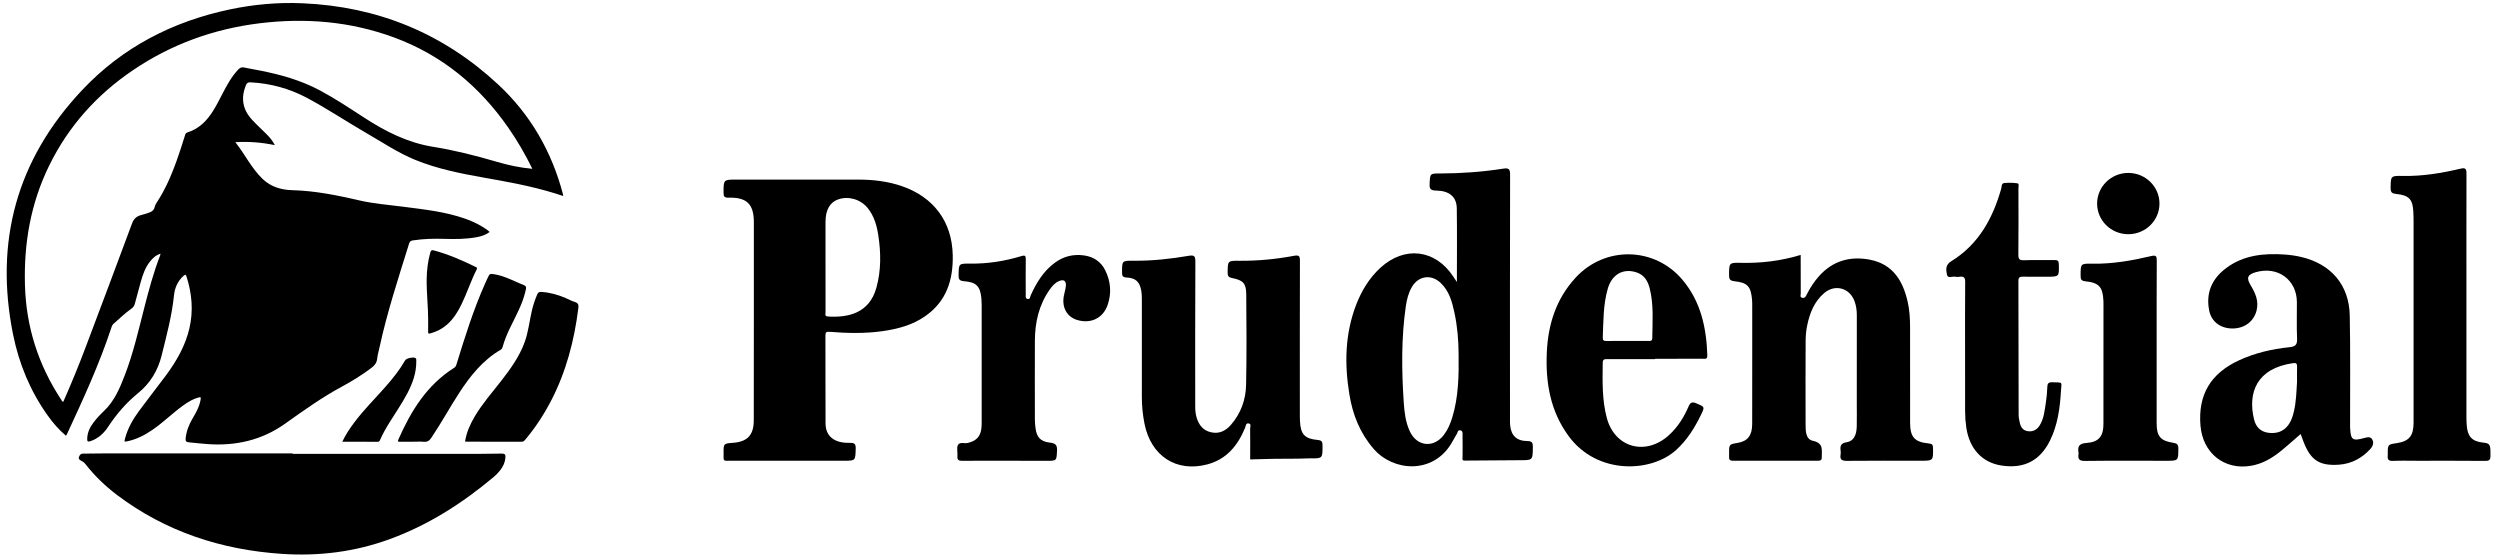
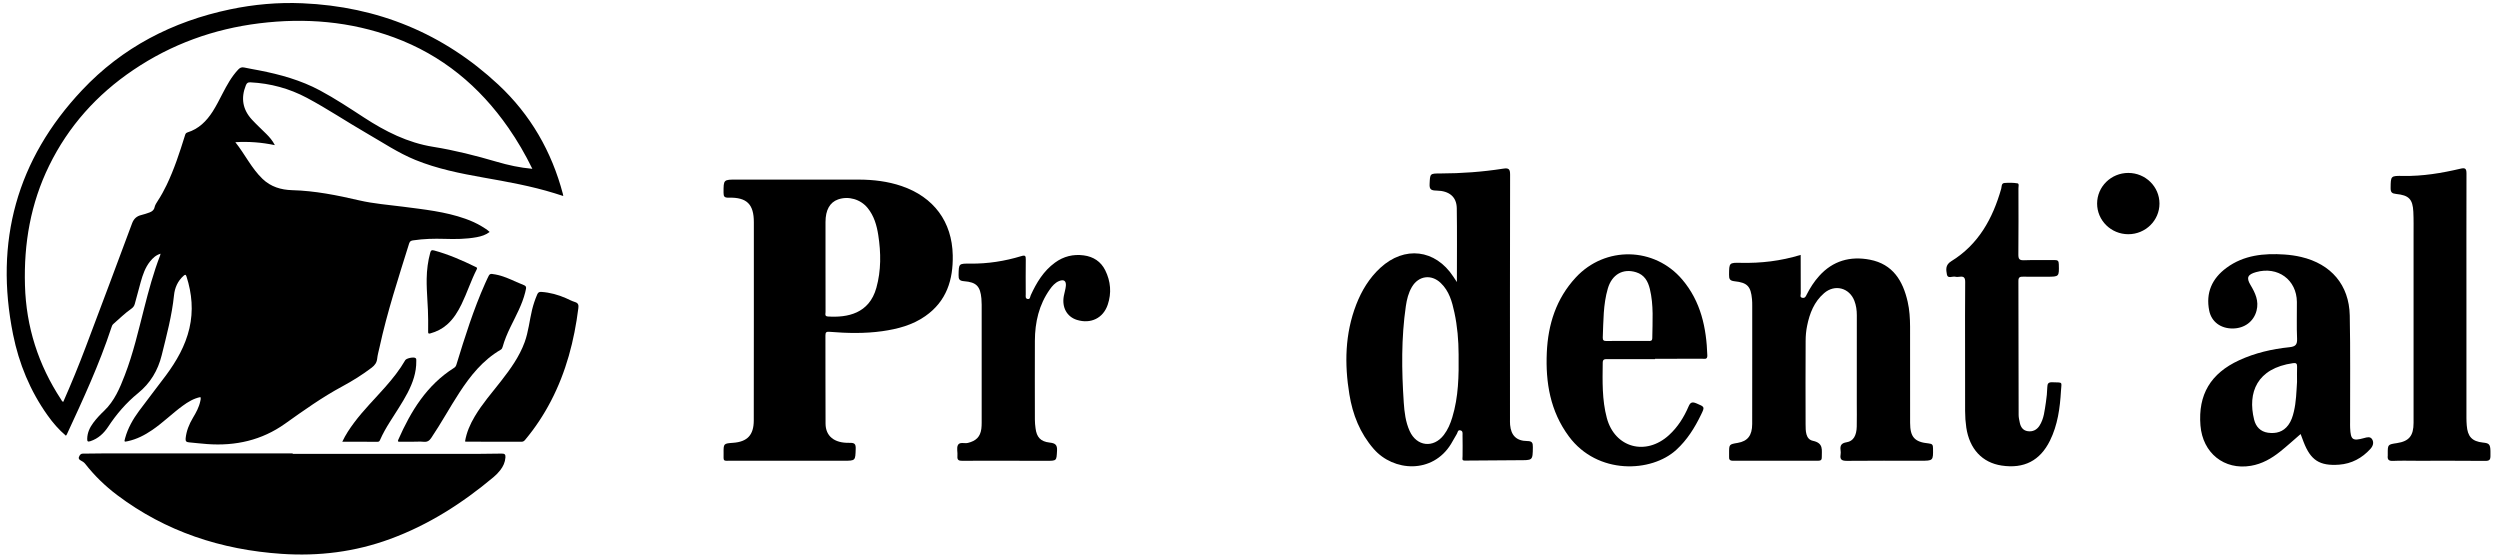
<svg xmlns="http://www.w3.org/2000/svg" width="232" height="52" viewBox="0 0 232 52" fill="none">
  <path d="M25.507 13.47C24.269 13.209 23.088 13.122 21.839 13.195C22.738 14.321 23.332 15.614 24.368 16.605C25.136 17.338 26.084 17.62 27.11 17.648C29.232 17.703 31.291 18.12 33.346 18.597C34.683 18.906 36.056 19.007 37.417 19.184C39.363 19.438 41.319 19.639 43.183 20.3C43.721 20.491 44.237 20.72 44.722 21.016C44.966 21.165 45.217 21.315 45.44 21.527C45.079 21.801 44.669 21.93 44.241 22.01C43.247 22.194 42.246 22.198 41.238 22.166C40.279 22.138 39.317 22.159 38.365 22.302C38.196 22.326 38.044 22.351 37.973 22.576C36.979 25.771 35.932 28.951 35.221 32.225C35.143 32.58 35.04 32.931 35.002 33.289C34.962 33.657 34.782 33.897 34.492 34.12C33.633 34.773 32.72 35.343 31.772 35.854C29.897 36.862 28.174 38.096 26.448 39.323C24.291 40.856 21.864 41.401 19.232 41.21C18.663 41.168 18.1 41.102 17.534 41.05C17.283 41.029 17.202 40.936 17.227 40.678C17.297 39.987 17.552 39.364 17.906 38.77C18.196 38.287 18.465 37.797 18.585 37.241C18.613 37.116 18.655 36.987 18.599 36.848C17.969 36.977 17.442 37.3 16.94 37.668C15.971 38.377 15.122 39.225 14.128 39.903C13.434 40.376 12.702 40.758 11.871 40.939C11.514 41.016 11.514 41.016 11.613 40.654C11.867 39.729 12.334 38.909 12.9 38.141C13.717 37.029 14.577 35.948 15.398 34.839C16.381 33.508 17.198 32.097 17.577 30.47C17.955 28.843 17.814 27.248 17.311 25.67C17.241 25.44 17.163 25.479 17.028 25.6C16.487 26.084 16.218 26.713 16.148 27.401C15.953 29.295 15.461 31.127 15.005 32.969C14.655 34.384 13.947 35.565 12.805 36.49C11.712 37.38 10.81 38.429 10.039 39.601C9.639 40.206 9.122 40.699 8.394 40.939C8.146 41.022 8.086 40.963 8.093 40.72C8.104 40.157 8.327 39.677 8.656 39.236C8.956 38.836 9.296 38.471 9.657 38.131C10.626 37.206 11.117 36.021 11.581 34.818C12.363 32.795 12.844 30.685 13.381 28.593C13.802 26.945 14.241 25.305 14.857 23.713C14.871 23.675 14.878 23.63 14.899 23.543C14.464 23.675 14.177 23.949 13.926 24.262C13.473 24.825 13.251 25.493 13.059 26.17C12.868 26.845 12.692 27.526 12.508 28.204C12.458 28.391 12.359 28.527 12.193 28.645C11.591 29.066 11.072 29.584 10.52 30.063C10.41 30.161 10.375 30.279 10.336 30.404C9.214 33.81 7.711 37.06 6.204 40.31C6.186 40.348 6.155 40.383 6.119 40.435C5.454 39.875 4.902 39.229 4.411 38.537C2.794 36.268 1.758 33.741 1.213 31.04C-0.52 22.437 1.535 14.822 7.616 8.367C11.333 4.412 15.995 1.993 21.347 0.87C23.562 0.404 25.804 0.206 28.065 0.303C35.072 0.602 41.149 3.108 46.236 7.846C49.239 10.644 51.202 14.071 52.239 18.009C52.249 18.051 52.253 18.093 52.271 18.19C51.988 18.1 51.733 18.016 51.475 17.936C49.31 17.265 47.085 16.869 44.856 16.476C42.706 16.094 40.566 15.666 38.532 14.836C36.936 14.182 35.518 13.223 34.036 12.371C32.175 11.297 30.385 10.095 28.482 9.08C26.848 8.211 25.101 7.735 23.243 7.641C22.996 7.627 22.897 7.71 22.812 7.926C22.338 9.104 22.518 10.168 23.381 11.103C23.809 11.565 24.276 11.993 24.722 12.438C25.009 12.726 25.281 13.028 25.507 13.47ZM49.402 15.666C48.74 14.311 48.012 13.06 47.18 11.864C44.503 8.009 41.029 5.117 36.554 3.47C32.508 1.982 28.33 1.638 24.068 2.163C19.823 2.688 15.911 4.103 12.38 6.487C8.988 8.774 6.353 11.714 4.563 15.368C2.84 18.882 2.203 22.604 2.317 26.483C2.426 30.327 3.551 33.855 5.674 37.081C5.723 37.157 5.748 37.265 5.872 37.289C6.618 35.6 7.318 33.894 7.969 32.166C9.409 28.357 10.838 24.544 12.257 20.727C12.416 20.3 12.684 20.056 13.123 19.952C13.381 19.89 13.636 19.803 13.887 19.712C14.103 19.632 14.287 19.49 14.336 19.261C14.389 19.017 14.524 18.823 14.655 18.617C14.956 18.155 15.221 17.672 15.458 17.178C16.165 15.708 16.668 14.165 17.152 12.611C17.195 12.479 17.212 12.347 17.389 12.291C18.447 11.965 19.168 11.238 19.741 10.342C20.078 9.81 20.36 9.25 20.647 8.694C21.057 7.902 21.482 7.12 22.104 6.456C22.264 6.285 22.423 6.212 22.66 6.264C23.116 6.365 23.579 6.438 24.039 6.529C26.006 6.911 27.92 7.443 29.692 8.392C31.103 9.149 32.437 10.032 33.778 10.905C35.755 12.194 37.831 13.247 40.205 13.626C42.2 13.946 44.153 14.443 46.087 15.01C47.149 15.322 48.234 15.562 49.402 15.666Z" fill="black" />
  <path d="M27.159 42.121C32.32 42.121 37.477 42.121 42.638 42.121C43.944 42.121 45.252 42.117 46.558 42.093C46.855 42.086 46.922 42.194 46.904 42.455C46.873 42.9 46.696 43.282 46.427 43.629C46.243 43.866 46.034 44.081 45.804 44.273C42.914 46.695 39.777 48.708 36.197 50.021C32.943 51.217 29.586 51.631 26.137 51.398C20.52 51.019 15.376 49.333 10.87 45.941C9.759 45.103 8.765 44.14 7.909 43.045C7.803 42.91 7.668 42.827 7.52 42.747C7.389 42.677 7.258 42.587 7.325 42.413C7.389 42.246 7.467 42.097 7.697 42.097C8.344 42.097 8.991 42.076 9.639 42.076C13.325 42.072 17.011 42.076 20.696 42.076C22.851 42.076 25.005 42.076 27.163 42.076C27.159 42.09 27.159 42.104 27.159 42.121Z" fill="black" />
  <path d="M43.155 40.971C43.293 40.13 43.625 39.368 44.057 38.645C44.75 37.474 45.649 36.449 46.483 35.382C47.361 34.255 48.196 33.105 48.687 31.756C49.041 30.783 49.136 29.747 49.377 28.746C49.497 28.256 49.656 27.78 49.858 27.314C49.936 27.137 50.042 27.074 50.24 27.088C51.039 27.144 51.796 27.352 52.525 27.672C52.801 27.794 53.066 27.94 53.353 28.027C53.671 28.124 53.707 28.312 53.671 28.593C53.293 31.607 52.536 34.513 51.121 37.227C50.459 38.499 49.67 39.695 48.747 40.8C48.652 40.915 48.567 40.995 48.394 40.995C46.696 40.988 44.998 40.992 43.3 40.988C43.257 40.988 43.215 40.978 43.155 40.971Z" fill="black" />
  <path d="M38.348 40.991C37.934 40.991 37.52 40.987 37.11 40.995C36.947 40.998 36.884 40.977 36.965 40.796C38.132 38.155 39.597 35.739 42.144 34.133C42.282 34.046 42.328 33.932 42.37 33.789C43.148 31.252 43.941 28.721 45.026 26.288C45.094 26.139 45.161 25.989 45.232 25.84C45.447 25.371 45.447 25.378 45.982 25.472C46.668 25.597 47.294 25.885 47.924 26.167C48.065 26.229 48.207 26.292 48.352 26.348C48.886 26.556 48.882 26.556 48.741 27.123C48.454 28.273 47.878 29.302 47.365 30.358C47.075 30.953 46.82 31.558 46.643 32.194C46.611 32.301 46.572 32.392 46.466 32.454C44.797 33.428 43.644 34.88 42.618 36.455C41.723 37.831 40.941 39.274 40.021 40.636C39.841 40.904 39.653 41.029 39.324 40.998C38.999 40.967 38.67 40.991 38.348 40.991Z" fill="black" />
  <path d="M39.734 29.733C39.738 28.44 39.575 27.154 39.596 25.857C39.61 25.044 39.709 24.244 39.925 23.455C39.982 23.247 40.045 23.177 40.286 23.243C41.623 23.608 42.882 24.157 44.12 24.762C44.223 24.811 44.322 24.835 44.241 24.995C43.706 26.041 43.349 27.164 42.836 28.221C42.493 28.926 42.086 29.594 41.485 30.122C41.036 30.515 40.519 30.779 39.939 30.939C39.773 30.984 39.724 30.953 39.731 30.782C39.741 30.435 39.734 30.084 39.734 29.733Z" fill="black" />
  <path d="M31.765 40.991C32.072 40.338 32.451 39.775 32.858 39.229C33.735 38.051 34.785 37.015 35.755 35.913C36.444 35.134 37.088 34.325 37.608 33.424C37.714 33.243 38.397 33.101 38.563 33.23C38.655 33.299 38.627 33.41 38.631 33.504C38.648 34.564 38.305 35.527 37.824 36.455C37.336 37.394 36.731 38.263 36.176 39.159C35.843 39.691 35.528 40.233 35.277 40.81C35.231 40.915 35.192 40.998 35.044 40.998C33.965 40.988 32.886 40.991 31.765 40.991Z" fill="black" />
  <path d="M69.957 29.712C69.957 26.681 69.957 23.654 69.957 20.623C69.957 18.951 69.313 18.305 67.623 18.343C67.223 18.353 67.145 18.242 67.145 17.88C67.145 16.664 67.131 16.664 68.373 16.664C72.147 16.664 75.921 16.657 79.695 16.667C81.047 16.671 82.38 16.827 83.668 17.265C86.657 18.287 88.351 20.578 88.415 23.685C88.461 25.962 87.845 27.957 85.861 29.34C84.672 30.171 83.303 30.532 81.878 30.734C80.251 30.963 78.617 30.925 76.986 30.793C76.675 30.769 76.6 30.838 76.6 31.134C76.611 33.859 76.593 36.587 76.611 39.312C76.618 40.47 77.414 41.123 78.808 41.095C79.289 41.085 79.427 41.172 79.409 41.655C79.374 42.757 79.398 42.757 78.295 42.757C74.828 42.757 71.362 42.76 67.895 42.757C67.049 42.757 67.152 42.861 67.149 42.044C67.141 41.158 67.149 41.158 68.036 41.092C69.352 40.998 69.947 40.369 69.95 39.027C69.961 35.92 69.957 32.816 69.957 29.712ZM76.607 24.637C76.607 26.076 76.604 27.515 76.611 28.954C76.611 29.114 76.505 29.354 76.83 29.371C78.638 29.486 80.658 29.111 81.326 26.712C81.775 25.1 81.758 23.459 81.503 21.815C81.362 20.908 81.114 20.039 80.52 19.305C79.855 18.485 78.73 18.169 77.768 18.509C77.007 18.781 76.607 19.49 76.607 20.602C76.607 21.951 76.607 23.292 76.607 24.637Z" fill="black" />
  <path d="M135.199 26.174C135.199 23.779 135.224 21.551 135.189 19.323C135.171 18.273 134.503 17.707 133.307 17.686C132.822 17.675 132.638 17.595 132.667 17.07C132.716 16.097 132.681 16.097 133.685 16.097C135.631 16.094 137.569 15.951 139.49 15.652C140 15.572 140.141 15.677 140.137 16.205C140.12 23.755 140.123 31.307 140.127 38.857C140.127 39.044 140.12 39.236 140.137 39.423C140.222 40.407 140.728 40.922 141.726 40.928C142.189 40.932 142.253 41.095 142.249 41.488C142.235 42.778 142.235 42.701 140.894 42.708C139.296 42.718 137.739 42.729 136.009 42.743C135.642 42.75 135.719 42.659 135.726 42.326C135.744 41.512 135.726 41.213 135.723 40.4C135.723 40.219 135.772 39.986 135.514 39.934C135.27 39.886 135.277 40.133 135.196 40.264C135.008 40.57 134.842 40.894 134.655 41.2C132.936 44.001 129.317 43.768 127.481 41.662C126.204 40.195 125.525 38.468 125.221 36.591C124.761 33.772 124.81 30.977 125.857 28.266C126.356 26.98 127.06 25.812 128.086 24.863C130.332 22.788 133.197 23.132 134.863 25.666C134.941 25.788 135.023 25.913 135.199 26.174ZM135.359 32.892C135.355 31.582 135.245 30.282 134.969 29.003C134.754 28.002 134.485 27.008 133.7 26.261C132.819 25.419 131.637 25.59 131.025 26.629C130.7 27.178 130.555 27.783 130.463 28.402C130.031 31.373 130.07 34.359 130.268 37.345C130.329 38.245 130.435 39.156 130.817 40C131.468 41.436 133.024 41.617 133.986 40.365C134.361 39.875 134.595 39.319 134.771 38.735C135.355 36.824 135.383 34.86 135.359 32.892Z" fill="black" />
  <path d="M167.103 23.654C167.103 24.898 167.099 26.07 167.11 27.241C167.11 27.38 166.997 27.602 167.28 27.64C167.51 27.672 167.577 27.505 167.651 27.355C167.969 26.726 168.344 26.136 168.822 25.607C170.088 24.2 171.701 23.748 173.523 24.099C175.67 24.512 176.593 26.073 177.032 28.002C177.205 28.76 177.251 29.538 177.255 30.313C177.258 33.285 177.255 36.257 177.258 39.232C177.258 40.553 177.665 41.026 178.985 41.151C179.328 41.182 179.381 41.297 179.384 41.592C179.402 42.757 179.409 42.757 178.224 42.757C175.953 42.757 173.679 42.743 171.408 42.767C170.941 42.771 170.725 42.67 170.806 42.187C170.828 42.058 170.824 41.919 170.806 41.791C170.746 41.353 170.859 41.123 171.372 41.04C171.995 40.942 172.288 40.414 172.306 39.587C172.324 38.867 172.31 38.148 172.31 37.428C172.31 34.703 172.306 31.975 172.313 29.25C172.313 28.791 172.253 28.346 172.087 27.915C171.62 26.702 170.265 26.348 169.275 27.206C168.351 28.002 167.934 29.079 167.701 30.23C167.605 30.692 167.563 31.169 167.563 31.638C167.548 34.213 167.552 36.789 167.559 39.361C167.563 39.973 167.548 40.758 168.238 40.908C169.264 41.127 169.045 41.787 169.062 42.423C169.07 42.663 168.981 42.757 168.73 42.757C166.091 42.75 163.452 42.75 160.813 42.757C160.52 42.757 160.442 42.632 160.46 42.381C160.467 42.267 160.46 42.156 160.46 42.041C160.46 41.234 160.46 41.234 161.263 41.099C162.182 40.942 162.6 40.414 162.603 39.35C162.61 37.324 162.607 35.298 162.607 33.275C162.607 31.648 162.607 30.018 162.607 28.391C162.607 28.183 162.607 27.974 162.586 27.766C162.476 26.584 162.165 26.226 160.969 26.101C160.516 26.052 160.453 25.882 160.456 25.503C160.467 24.387 160.453 24.366 161.56 24.391C163.406 24.432 165.232 24.227 167.103 23.654Z" fill="black" />
-   <path d="M116.016 42.635C116.016 41.429 116.027 40.911 116.013 39.761C116.009 39.601 116.154 39.337 115.868 39.291C115.606 39.253 115.613 39.528 115.549 39.688C114.877 41.325 113.841 42.621 112.033 43.097C109.15 43.855 106.802 42.312 106.207 39.309C106.045 38.492 105.963 37.665 105.963 36.831C105.967 33.803 105.967 30.776 105.963 27.745C105.963 27.481 105.956 27.213 105.907 26.956C105.751 26.142 105.394 25.798 104.552 25.753C104.166 25.732 104.127 25.59 104.127 25.277C104.124 24.189 104.113 24.186 105.228 24.196C106.925 24.21 108.609 24.029 110.275 23.744C110.771 23.661 110.933 23.706 110.93 24.262C110.905 28.711 110.916 33.157 110.916 37.606C110.916 37.985 110.93 38.36 111.039 38.728C111.248 39.427 111.634 39.955 112.401 40.119C113.169 40.285 113.76 39.966 114.237 39.417C115.16 38.353 115.61 37.077 115.638 35.711C115.694 32.913 115.677 30.108 115.652 27.31C115.641 26.288 115.365 26.014 114.368 25.809C114.067 25.746 113.922 25.673 113.926 25.315C113.936 24.196 113.915 24.189 115.044 24.2C116.741 24.213 118.425 24.05 120.091 23.737C120.558 23.65 120.636 23.772 120.633 24.2C120.618 28.951 120.625 33.699 120.625 38.45C120.625 38.676 120.625 38.906 120.64 39.132C120.707 40.306 121.078 40.717 122.277 40.828C122.677 40.866 122.73 41.012 122.73 41.349C122.727 42.534 122.762 42.555 121.559 42.534C119.769 42.611 119.38 42.52 116.016 42.635Z" fill="black" />
  <path d="M213.498 40.278C212.84 40.848 212.235 41.398 211.598 41.908C210.799 42.548 209.918 43.052 208.885 43.226C206.405 43.646 204.407 42.041 204.202 39.482C203.972 36.622 205.146 34.651 207.795 33.431C209.274 32.75 210.845 32.388 212.458 32.221C213.017 32.162 213.193 31.992 213.169 31.425C213.116 30.292 213.162 29.156 213.151 28.019C213.13 25.958 211.379 24.683 209.359 25.253C208.588 25.471 208.439 25.764 208.839 26.434C209.288 27.185 209.645 27.925 209.405 28.84C209.147 29.823 208.305 30.477 207.194 30.484C206.076 30.491 205.224 29.861 205.015 28.829C204.683 27.175 205.27 25.847 206.621 24.853C208.223 23.671 210.088 23.49 212.005 23.619C212.521 23.654 213.041 23.727 213.544 23.845C216.327 24.498 217.997 26.445 218.057 29.27C218.124 32.562 218.082 35.857 218.089 39.152C218.089 39.34 218.082 39.531 218.093 39.719C218.146 40.828 218.319 40.946 219.398 40.65C219.653 40.581 219.96 40.483 220.134 40.765C220.325 41.078 220.201 41.408 219.974 41.658C219.2 42.51 218.231 43.035 217.07 43.122C215.252 43.254 214.428 42.705 213.777 41.022C213.685 40.793 213.604 40.563 213.498 40.278ZM213.165 35.444C213.165 34.971 213.154 34.498 213.169 34.025C213.176 33.754 213.091 33.657 212.801 33.699C209.43 34.178 208.563 36.431 209.182 38.944C209.341 39.587 209.759 40.056 210.473 40.157C211.227 40.261 211.885 40.08 212.355 39.444C212.631 39.069 212.765 38.641 212.871 38.196C213.087 37.293 213.105 36.365 213.165 35.444Z" fill="black" />
  <path d="M153.59 33.33C152.125 33.33 150.665 33.33 149.2 33.33C148.967 33.33 148.737 33.292 148.733 33.65C148.712 35.374 148.662 37.098 149.112 38.784C149.851 41.554 152.734 42.343 154.885 40.376C155.702 39.628 156.275 38.711 156.703 37.71C156.873 37.31 157.06 37.279 157.435 37.435C158.206 37.762 158.217 37.745 157.849 38.499C157.265 39.701 156.568 40.824 155.564 41.742C153.254 43.862 148.249 44.081 145.596 40.504C143.859 38.165 143.42 35.499 143.544 32.701C143.661 30.101 144.411 27.717 146.232 25.75C148.956 22.809 153.537 22.896 156.123 25.955C157.842 27.988 158.358 30.424 158.44 32.99C158.45 33.386 158.181 33.289 157.973 33.292C156.508 33.299 155.047 33.295 153.583 33.295C153.59 33.306 153.59 33.316 153.59 33.33ZM150.983 31.641C151.637 31.641 152.288 31.641 152.943 31.641C153.13 31.641 153.328 31.679 153.332 31.377C153.349 29.851 153.473 28.318 153.105 26.81C152.932 26.104 152.607 25.503 151.828 25.263C150.619 24.888 149.586 25.461 149.204 26.782C148.772 28.266 148.8 29.802 148.737 31.328C148.726 31.585 148.839 31.648 149.076 31.645C149.717 31.634 150.35 31.641 150.983 31.641Z" fill="black" />
  <path d="M228.885 27.783C228.885 31.453 228.885 35.124 228.885 38.798C228.885 39.024 228.896 39.25 228.914 39.475C228.991 40.501 229.391 40.963 230.42 41.071C230.969 41.127 231.103 41.213 231.114 41.86C231.117 41.989 231.107 42.086 231.114 42.256C231.124 42.677 231.022 42.774 230.608 42.771C228.51 42.75 226.413 42.76 224.315 42.76C223.565 42.76 222.812 42.736 222.062 42.771C221.662 42.788 221.542 42.639 221.584 42.284C221.591 42.228 221.584 42.169 221.584 42.114C221.581 41.248 221.581 41.248 222.44 41.12C223.558 40.949 223.979 40.445 223.979 39.243C223.983 33.452 223.983 27.661 223.979 21.871C223.979 21.134 223.993 20.393 223.958 19.657C223.901 18.485 223.547 18.117 222.359 17.999C221.977 17.96 221.846 17.849 221.85 17.453C221.864 16.313 221.846 16.306 223.02 16.327C224.824 16.358 226.582 16.066 228.326 15.656C228.754 15.555 228.889 15.625 228.889 16.09C228.878 19.987 228.885 23.883 228.885 27.783Z" fill="black" />
  <path d="M182.359 32.537C182.359 30.417 182.348 28.297 182.369 26.177C182.373 25.777 182.256 25.624 181.853 25.683C181.722 25.701 181.577 25.711 181.45 25.68C181.181 25.617 180.742 25.892 180.672 25.471C180.597 25.047 180.509 24.592 181.068 24.248C183.615 22.683 184.927 20.271 185.712 17.515C185.769 17.32 185.709 17.004 186.02 16.98C186.42 16.952 186.834 16.948 187.226 17.015C187.392 17.042 187.311 17.317 187.311 17.48C187.315 19.524 187.325 21.568 187.304 23.612C187.301 24.025 187.385 24.168 187.835 24.15C188.776 24.112 189.72 24.15 190.665 24.133C190.969 24.126 191.05 24.22 191.057 24.515C191.089 25.68 191.103 25.68 189.95 25.68C189.218 25.68 188.486 25.69 187.753 25.676C187.453 25.669 187.304 25.721 187.308 26.072C187.322 30.219 187.318 34.362 187.329 38.509C187.329 38.752 187.389 38.995 187.438 39.235C187.523 39.635 187.732 39.948 188.171 40.014C188.631 40.083 189.006 39.899 189.257 39.517C189.688 38.856 189.738 38.088 189.858 37.344C189.932 36.879 189.975 36.406 189.989 35.933C189.999 35.61 190.074 35.461 190.449 35.474C191.482 35.506 191.308 35.401 191.259 36.27C191.167 37.862 190.955 39.437 190.236 40.893C189.317 42.753 187.828 43.514 185.758 43.205C183.951 42.934 182.769 41.665 182.472 39.677C182.398 39.169 182.362 38.662 182.362 38.151C182.359 36.284 182.359 34.411 182.359 32.537Z" fill="black" />
  <path d="M93.466 42.757C92.079 42.757 90.693 42.746 89.306 42.764C88.952 42.767 88.818 42.677 88.85 42.322C88.882 41.985 88.758 41.596 88.889 41.314C89.048 40.977 89.504 41.182 89.823 41.102C90.569 40.918 90.965 40.546 91.068 39.802C91.092 39.615 91.099 39.427 91.099 39.236C91.099 35.583 91.099 31.93 91.099 28.277C91.099 28.089 91.092 27.898 91.075 27.71C90.972 26.577 90.618 26.184 89.472 26.097C89.019 26.062 88.949 25.906 88.956 25.517C88.977 24.453 88.959 24.453 90.059 24.464C91.669 24.481 93.243 24.234 94.775 23.768C95.139 23.657 95.199 23.744 95.192 24.078C95.178 25.155 95.185 26.236 95.189 27.314C95.189 27.477 95.132 27.7 95.358 27.745C95.606 27.794 95.592 27.533 95.652 27.401C96.186 26.233 96.833 25.152 97.905 24.37C98.705 23.786 99.6 23.57 100.572 23.699C101.471 23.817 102.164 24.276 102.564 25.079C103.073 26.104 103.165 27.192 102.797 28.277C102.373 29.531 101.22 30.081 99.943 29.688C99.009 29.399 98.528 28.527 98.722 27.467C98.779 27.15 98.885 26.841 98.913 26.525C98.952 26.052 98.712 25.899 98.27 26.087C97.905 26.243 97.654 26.535 97.431 26.848C96.412 28.28 96.045 29.903 96.037 31.62C96.027 34.064 96.034 36.504 96.037 38.947C96.037 39.212 96.062 39.476 96.098 39.74C96.2 40.567 96.561 40.977 97.406 41.071C97.93 41.127 98.124 41.28 98.093 41.825C98.04 42.764 98.079 42.764 97.099 42.764C95.892 42.757 94.679 42.757 93.466 42.757Z" fill="black" />
-   <path d="M200.137 31.867C200.137 34.346 200.137 36.827 200.137 39.306C200.137 40.48 200.502 40.918 201.68 41.092C202.033 41.144 202.154 41.263 202.15 41.627C202.143 42.761 202.161 42.761 201.011 42.761C198.507 42.761 196.006 42.743 193.501 42.774C192.967 42.781 192.808 42.618 192.89 42.138C192.897 42.1 192.897 42.062 192.89 42.024C192.78 41.419 192.943 41.148 193.661 41.103C194.761 41.03 195.199 40.467 195.199 39.372C195.206 35.625 195.203 31.878 195.203 28.131C195.203 28.054 195.199 27.978 195.196 27.905C195.136 26.64 194.793 26.233 193.533 26.105C193.126 26.063 193.081 25.91 193.081 25.576C193.081 24.457 193.07 24.453 194.198 24.471C196.041 24.499 197.838 24.186 199.617 23.765C200.116 23.647 200.148 23.797 200.148 24.207C200.134 26.758 200.137 29.313 200.137 31.867Z" fill="black" />
  <path d="M197.506 21.735C199.104 21.735 200.399 20.462 200.399 18.892C200.399 17.321 199.104 16.048 197.506 16.048C195.908 16.048 194.612 17.321 194.612 18.892C194.612 20.462 195.908 21.735 197.506 21.735Z" fill="black" />
</svg>